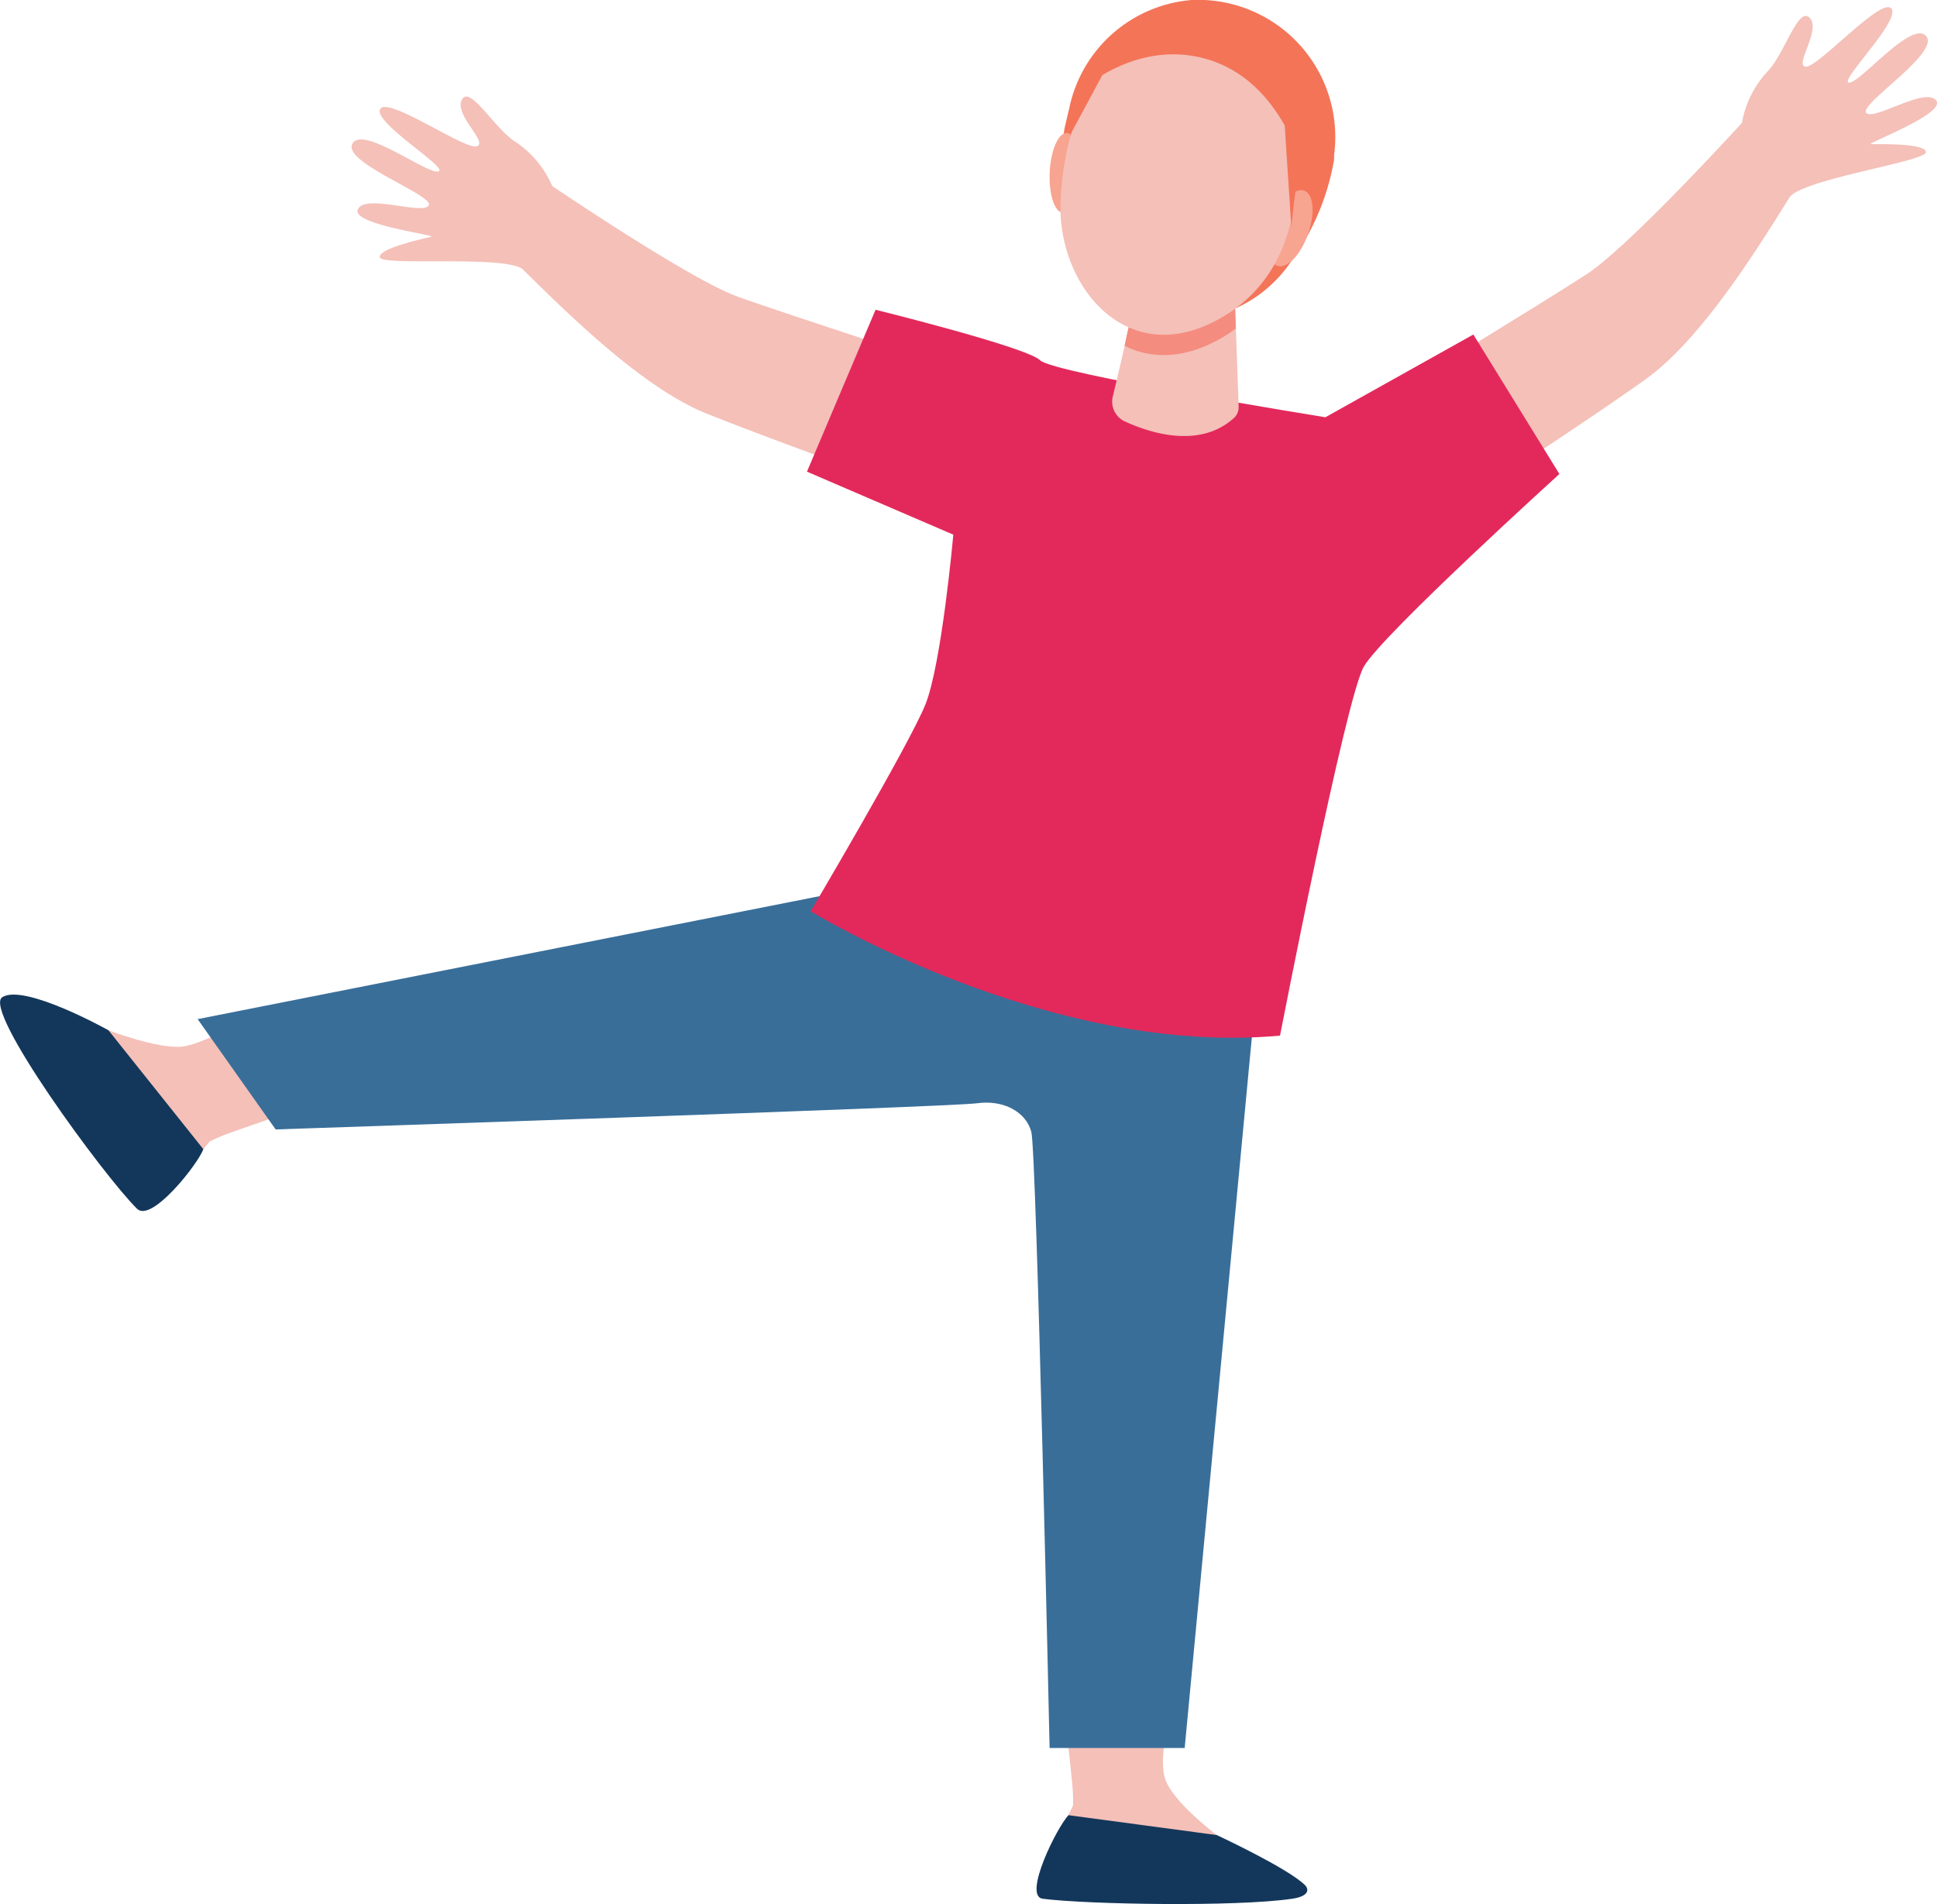
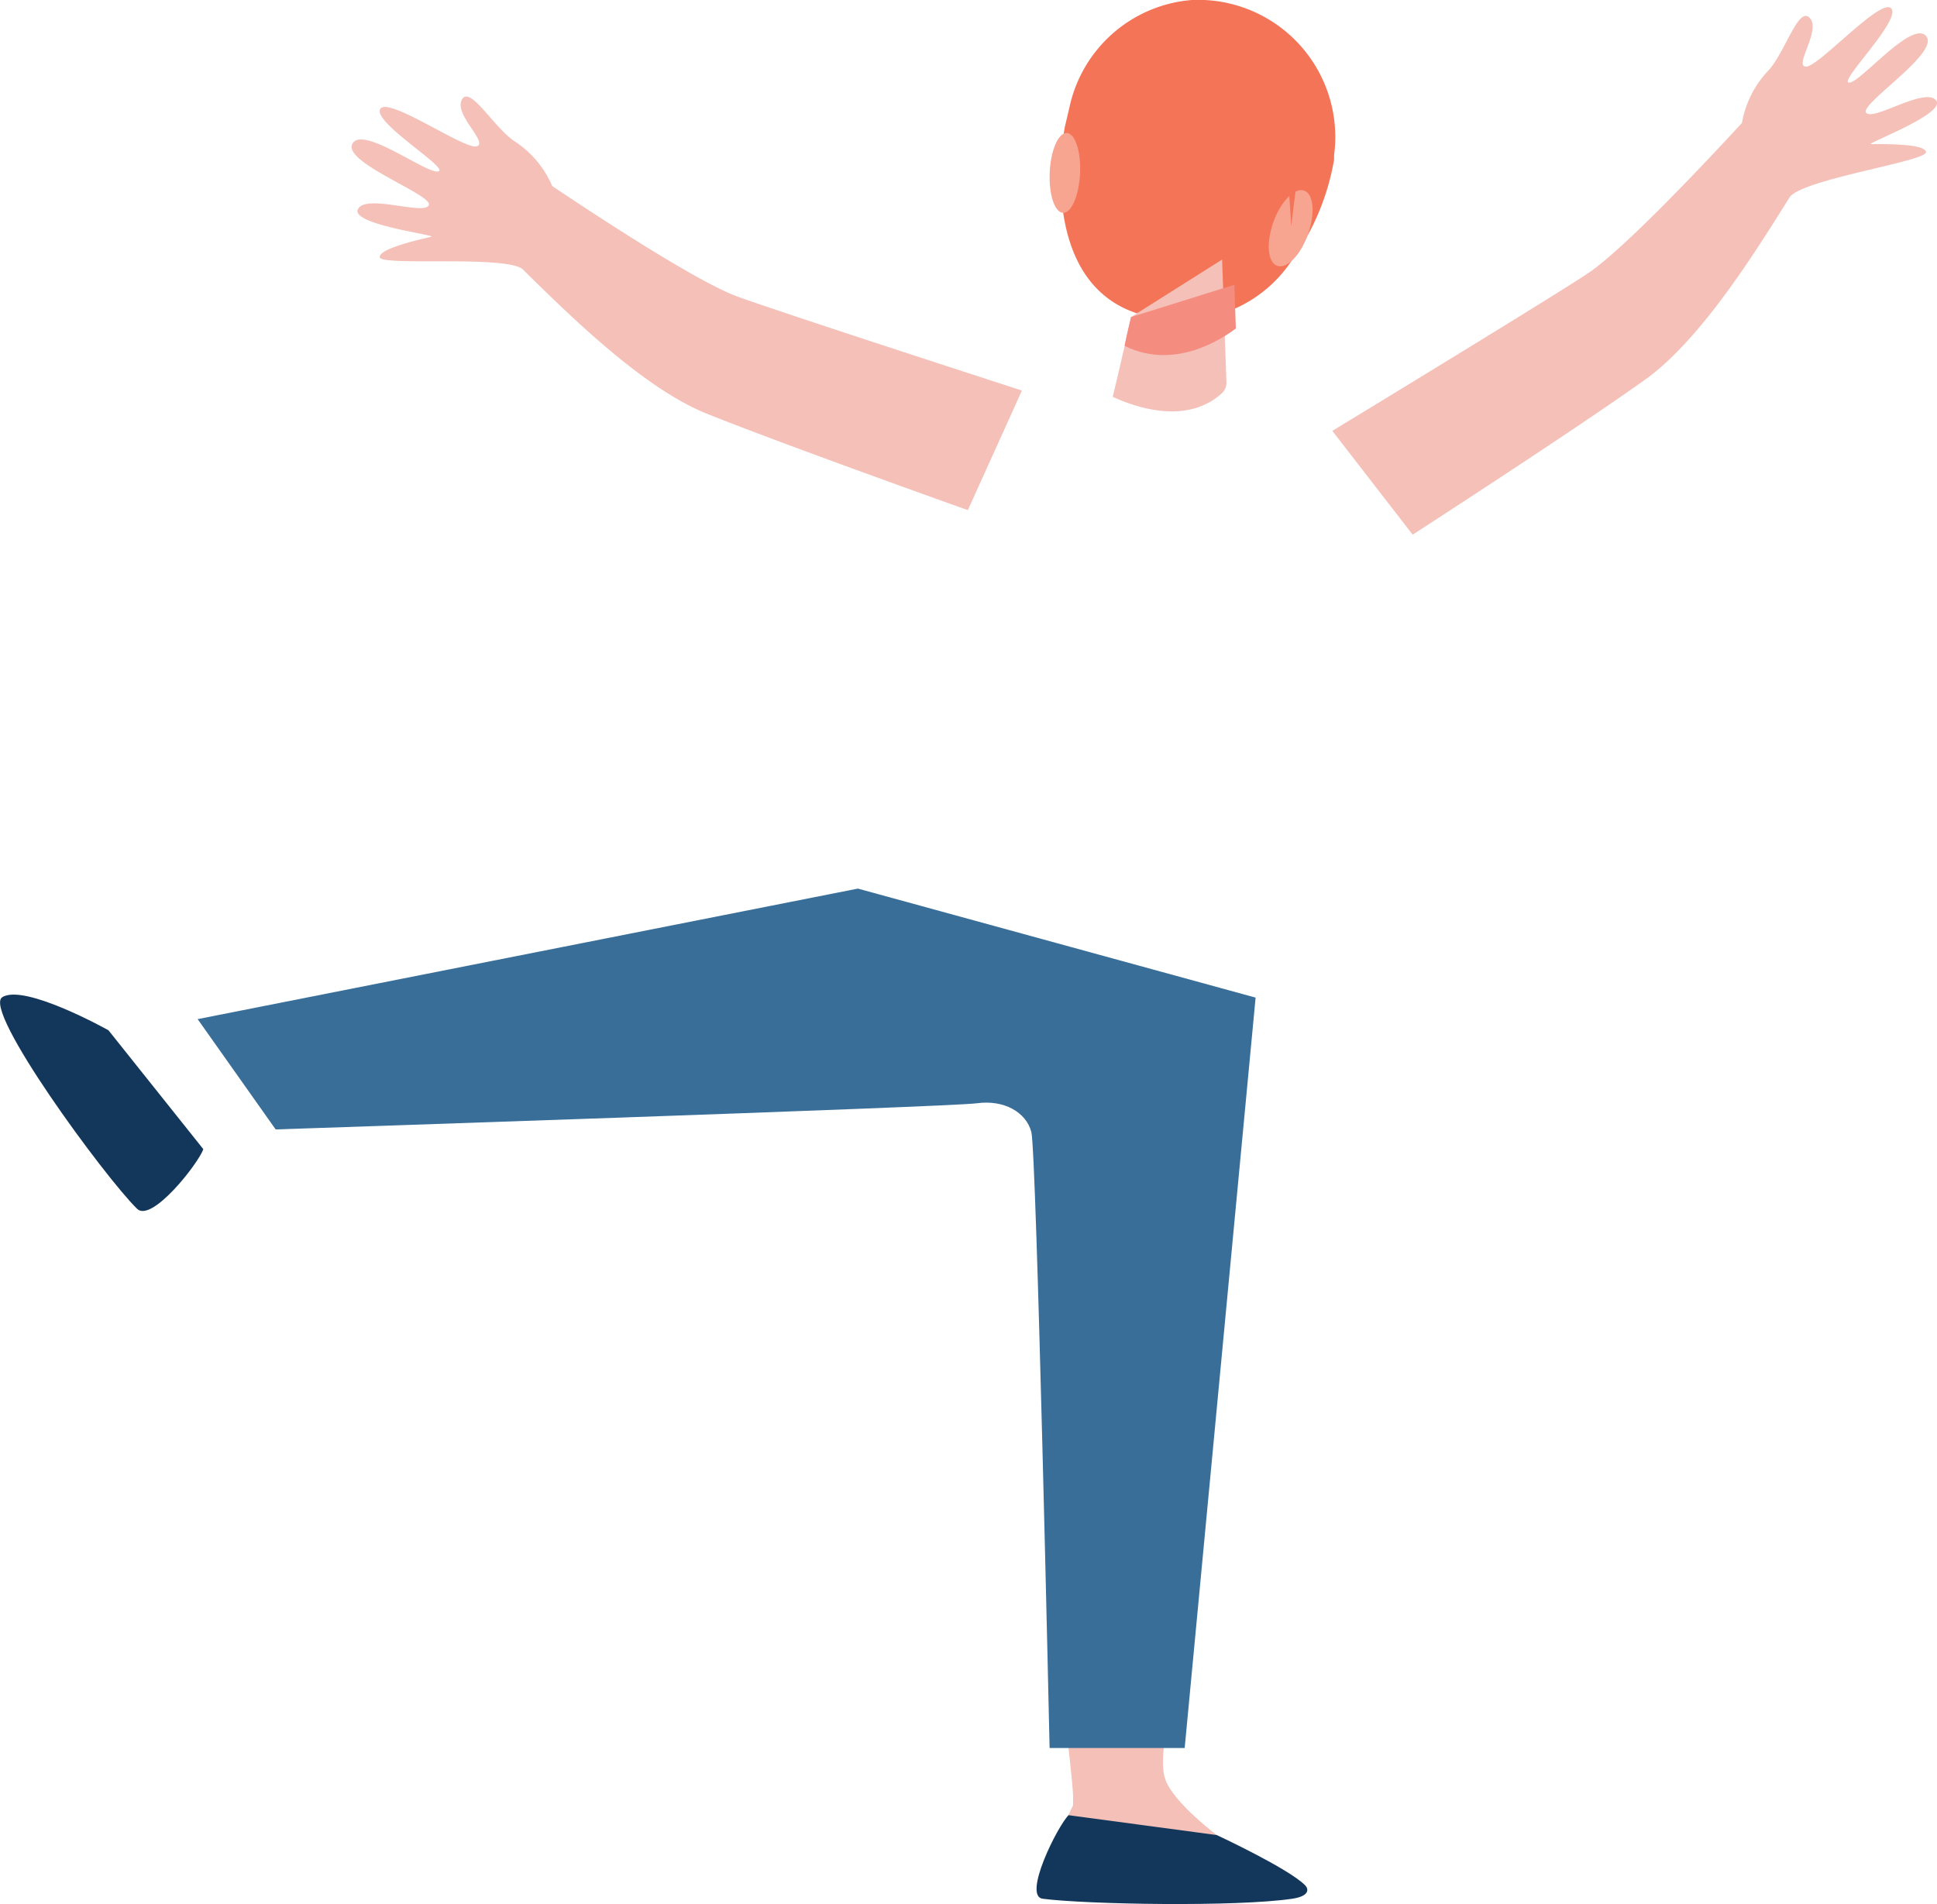
<svg xmlns="http://www.w3.org/2000/svg" viewBox="0 0 166.61 163.81">
  <defs>
    <style>.cls-1{fill:#f47458;}.cls-2{fill:#f4c0b8;}.cls-3{fill:#396e99;}.cls-4{fill:#e3295b;}.cls-5{fill:#f7a491;}.cls-6{fill:#f48c7f;}.cls-7{fill:#13375b;}</style>
  </defs>
  <title>boy</title>
  <g id="Layer_2" data-name="Layer 2">
    <g id="Layer_1-2" data-name="Layer 1">
      <path class="cls-1" d="M102.1,27.52a11.39,11.39,0,0,0,9-5.09,20.85,20.85,0,0,0,3.65-8.69c0-.13,0-.26,0-.39A11.8,11.8,0,0,0,102.52,0h0A11.72,11.72,0,0,0,92,9.18l-.41,1.75S88.22,27.89,102.1,27.52Z" />
      <path class="cls-2" d="M91.75,149s.55,4.72.55,5.52v.8l-.39.82-.16.32,2.83,4,11.59.17c.26,0-1.51-2.75-1.51-2.75s-3.76-2.82-4.43-4.8.57-6.12.57-6.12Z" />
-       <path class="cls-2" d="M24,96s-4.51,1.52-5.23,1.86l-.73.34-.57.7-.22.28-4.79-.87L7.39,87.88c-.11-.23,1.94.76,1.94.76s4.27,1.64,6.36,1.4,6.86-3.14,6.86-3.14Z" />
      <path class="cls-3" d="M73.79,76.45,17,87.68l6.71,9.49s58-1.93,60.32-2.25,4.23.76,4.68,2.47,1.57,53,1.57,53H101.9L108,85.83Z" />
      <path class="cls-2" d="M136.49,23.58c3.22-2.11,10.78-10.22,13.34-13A8.76,8.76,0,0,1,152.17,6c1.45-1.68,2.55-5.53,3.51-4.44s-1.42,4.15-.33,4.17,6.46-6,7.33-5-4.6,6.36-3.63,6.38,5.41-5.43,6.63-4S159.86,9,160.52,9.71s5-2.22,6-1.09-6.15,3.77-5.58,3.78,4.69-.1,4.72.69-10.42,2.29-11.7,3.84h0c-2.73,4.35-7.59,12.29-12.51,15.77C135.43,37,121.51,46,121.51,46l-6.91-8.93S132.67,26.09,136.49,23.58Z" />
      <path class="cls-2" d="M155.35,7.65a4.29,4.29,0,0,1,.42,1.68,4.2,4.2,0,0,1-1.36,3.38A7.18,7.18,0,0,0,155.35,7.65Z" />
      <path class="cls-2" d="M63.5,25.54c-3.63-1.3-12.87-7.44-16-9.53a8.65,8.65,0,0,0-3.34-3.92c-1.8-1.3-3.77-4.79-4.44-3.5s2.33,3.7,1.28,4-7.68-4.36-8.3-3.2,6,5.12,5,5.36-6.52-4-7.39-2.38,7,4.41,6.57,5.29-5.4-1-6.09.33,6.86,2.24,6.3,2.38-4.58,1-4.42,1.77,10.66-.19,12.26,1h0c3.67,3.6,10.24,10.19,15.84,12.44,6.85,2.75,22.48,8.31,22.48,8.31l4.65-10.29S67.79,27.09,63.5,25.54Z" />
-       <path class="cls-2" d="M41.45,14.43a4.37,4.37,0,0,0,2.09,4.7A7.14,7.14,0,0,1,41.45,14.43Z" />
-       <path class="cls-4" d="M75.31,26.65l-5.9,13.93L82,46s-1,11.15-2.41,14.63-9.86,17.77-9.86,17.77S90.11,90.94,110.1,89.1c0,0,5.63-29,7.21-31.75s16.82-16.57,16.82-16.57l-7.4-12L114,35.9S90.6,32.13,89.47,31,75.31,26.65,75.31,26.65Z" />
      <path class="cls-5" d="M109.53,19.1c-.64,1.79-.5,3.48.33,3.77s2-.91,2.64-2.7.5-3.48-.32-3.77S110.17,17.32,109.53,19.1Z" />
      <path class="cls-5" d="M90.29,14.81c-.09,1.9.42,3.46,1.14,3.5s1.38-1.48,1.47-3.38-.42-3.46-1.14-3.49S90.38,12.91,90.29,14.81Z" />
-       <path class="cls-2" d="M97.28,27.28c0,.12-1,4.53-1.57,6.86a1.87,1.87,0,0,0,1.05,2.12c2.17,1,6.43,2.37,9.38-.3a1.25,1.25,0,0,0,.4-1l-.37-10.51Z" />
+       <path class="cls-2" d="M97.28,27.28c0,.12-1,4.53-1.57,6.86c2.17,1,6.43,2.37,9.38-.3a1.25,1.25,0,0,0,.4-1l-.37-10.51Z" />
      <path class="cls-6" d="M96.73,29.75c2.29,1.15,5.18,1.18,8.42-.72a12.11,12.11,0,0,0,1.15-.77l-.13-3.76-8.89,2.78C97.28,27.34,97,28.4,96.73,29.75Z" />
-       <path class="cls-2" d="M103.59,3a11.25,11.25,0,0,1,6.16,4.8c2.28,3.78,3.54,14.7-4.6,19.48s-14.08-2.62-13.93-9.62S94.49,1.73,103.59,3Z" />
      <path class="cls-7" d="M89.69,163.36c-1.74-.22,1.26-6.23,2.22-7.19l12.75,1.71s6.13,2.85,7.59,4.31c.34.34.39.95-1.11,1.17C106.33,164.07,93.53,163.85,89.69,163.36Z" />
      <path class="cls-7" d="M11.79,104c1.25,1.22,5.24-3.85,5.7-5.13L9.33,88.64S2.12,84.6.2,85.79C-1.55,86.88,9,101.26,11.79,104Z" />
      <path class="cls-1" d="M93.31,7.05c-2.6,3.41,2.44-3.71,9.75-2.15,8.13,1.73,9.1,11.93,9.1,8.43s-2-12.13-7.46-12.13S93.31,3.55,93.31,7.05Z" />
      <path class="cls-1" d="M112.27,10.84c-.22.12-1.2,8.62-1.2,8.62l-.6-9.18Z" />
      <path class="cls-1" d="M94,5c.13.16-2,6.7-2,6.7l3.5-6.51Z" />
    </g>
  </g>
</svg>